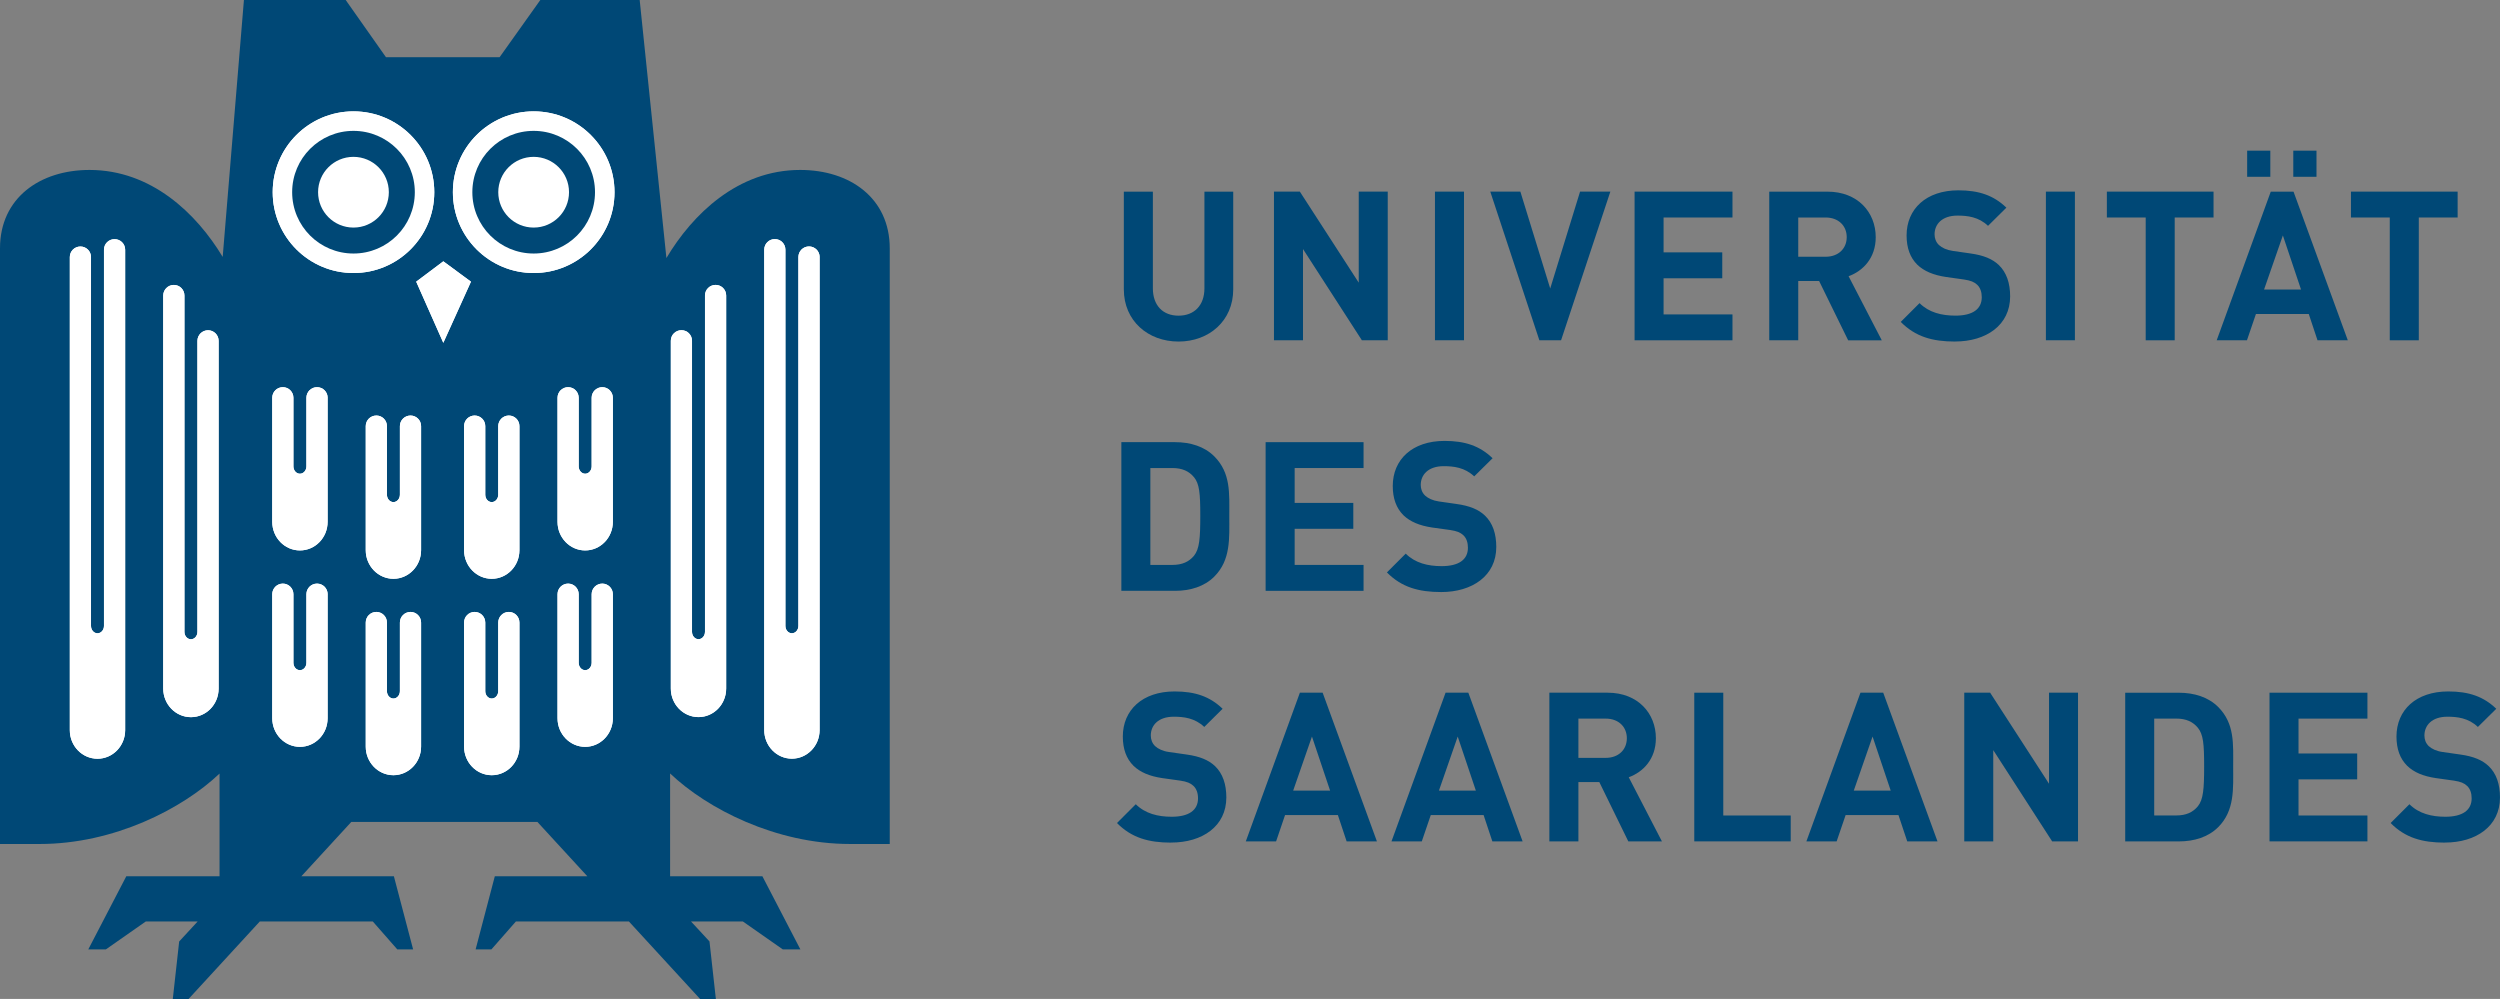
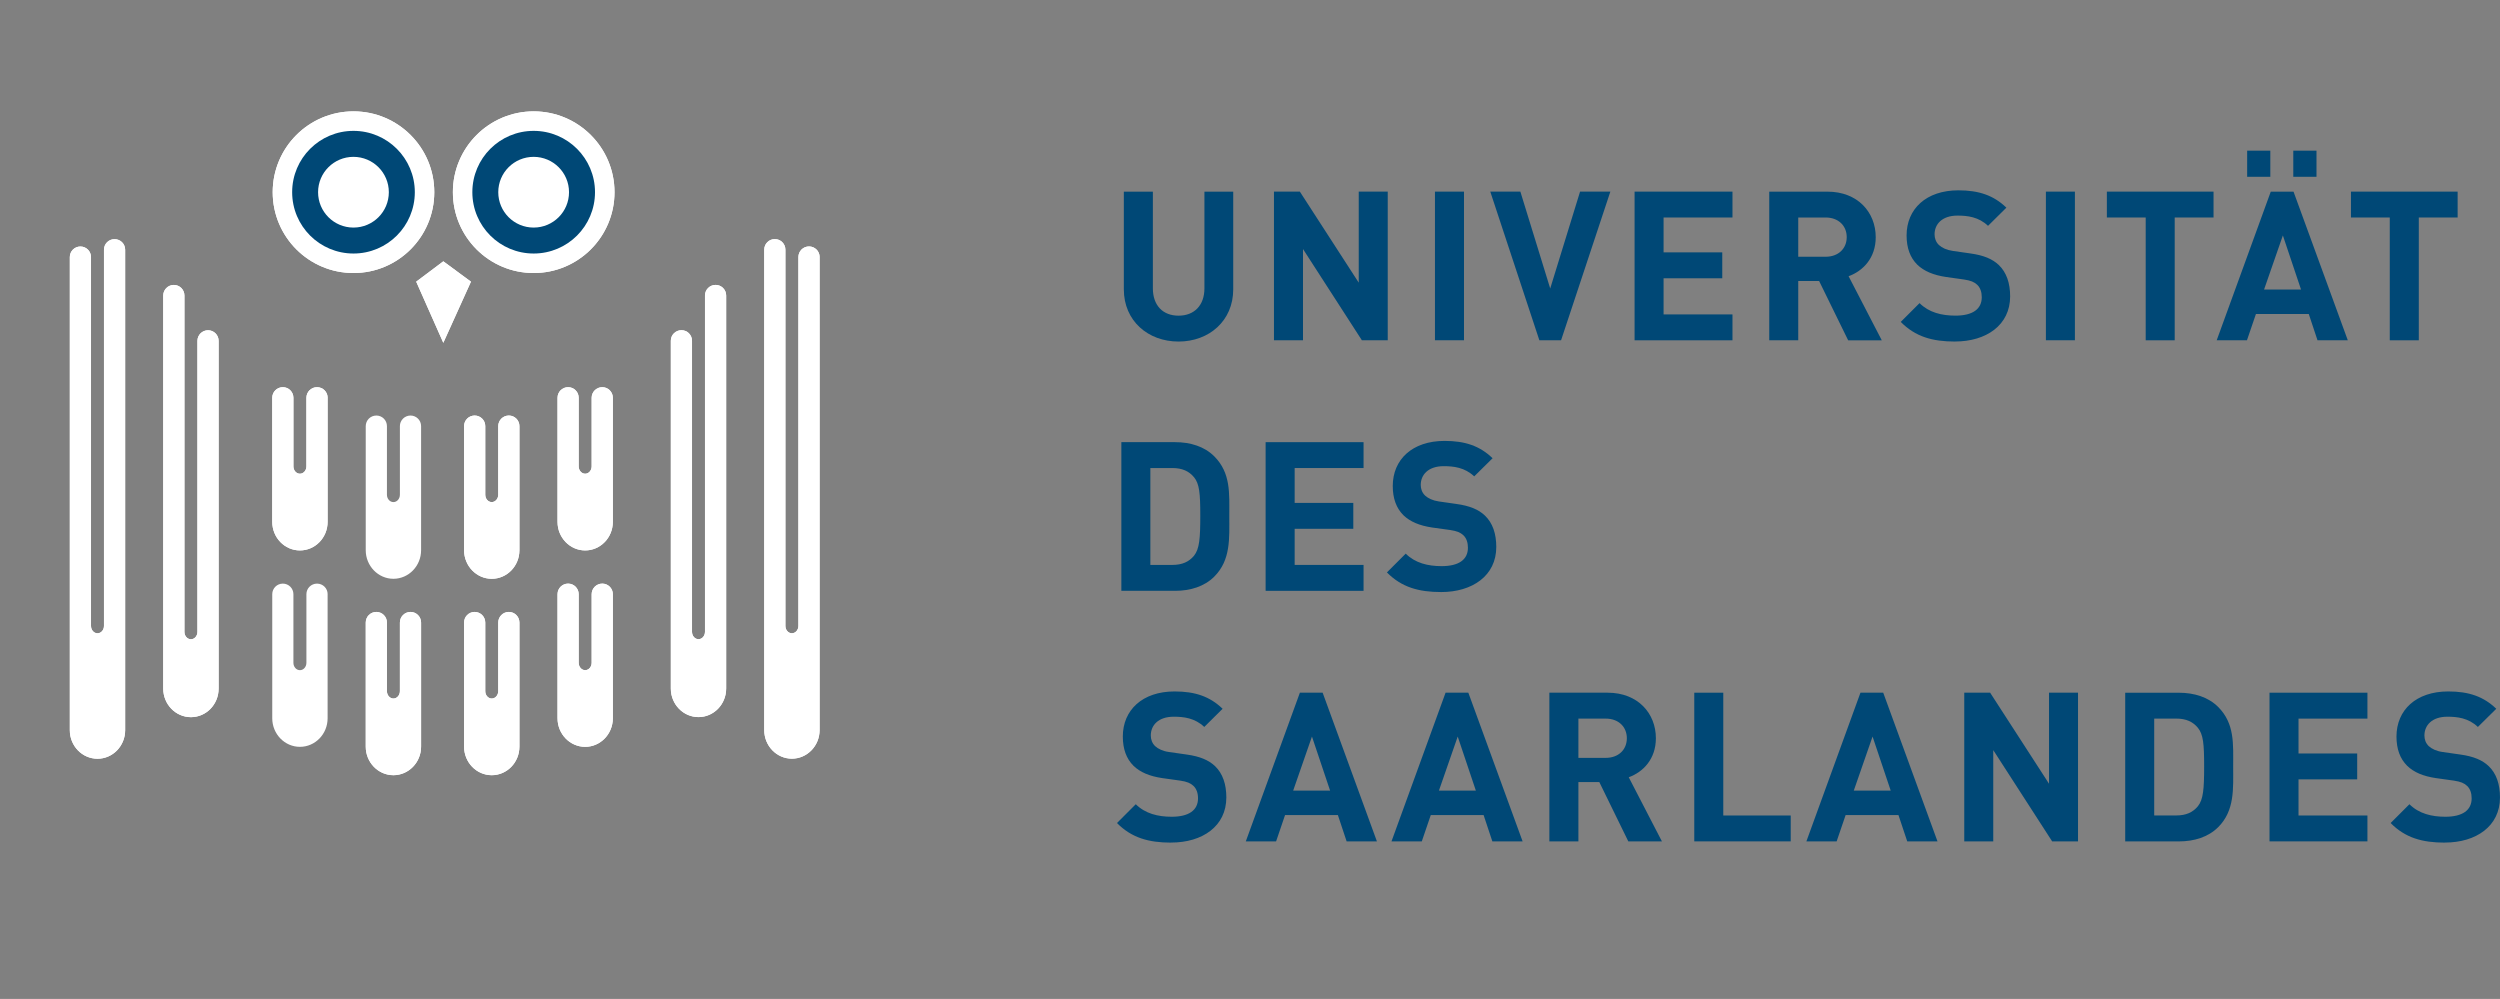
<svg xmlns="http://www.w3.org/2000/svg" id="Ebene_1" data-name="Ebene 1" viewBox="0 0 737.01 294.49">
  <rect x="0" y="0" width="737.01" height="294.49" fill="#808080" stroke="none" />
  <defs>
    <style>
      .cls-1 {
        clip-path: url(#clippath-6);
      }

      .cls-2 {
        clip-path: url(#clippath-7);
      }

      .cls-3 {
        clip-path: url(#clippath-4);
      }

      .cls-4 {
        fill: #1d1d1b;
      }

      .cls-5 {
        fill: #fff;
      }

      .cls-6 {
        fill: none;
      }

      .cls-7 {
        clip-path: url(#clippath-1);
      }

      .cls-8 {
        fill: #004876;
      }

      .cls-9 {
        clip-path: url(#clippath-5);
      }

      .cls-10 {
        clip-path: url(#clippath-8);
      }

      .cls-11 {
        clip-path: url(#clippath-3);
      }

      .cls-12 {
        clip-path: url(#clippath-2);
      }

      .cls-13 {
        clip-path: url(#clippath);
      }
    </style>
    <clipPath id="clippath">
-       <rect class="cls-6" x="0" y="0" width="737.01" height="294.49" />
-     </clipPath>
+       </clipPath>
    <clipPath id="clippath-1">
      <rect class="cls-6" x="0" y="0" width="737.01" height="294.49" />
    </clipPath>
    <clipPath id="clippath-2">
      <rect class="cls-6" x="0" y="0" width="737.01" height="294.49" />
    </clipPath>
    <clipPath id="clippath-3">
      <rect class="cls-6" x="0" y="0" width="737.01" height="294.49" />
    </clipPath>
    <clipPath id="clippath-4">
      <rect class="cls-6" x="0" y="0" width="737.01" height="294.49" />
    </clipPath>
    <clipPath id="clippath-5">
      <rect class="cls-6" x="0" y="0" width="737.01" height="294.49" />
    </clipPath>
    <clipPath id="clippath-6">
      <rect class="cls-6" x="0" y="0" width="737.01" height="294.49" />
    </clipPath>
    <clipPath id="clippath-7">
      <rect class="cls-6" x="0" y="0" width="737.01" height="294.49" />
    </clipPath>
    <clipPath id="clippath-8">
      <rect class="cls-6" x="0" y="0" width="737.01" height="294.49" />
    </clipPath>
  </defs>
  <g class="cls-13">
    <path class="cls-8" d="M262.3,73.21v175.6h-11.71c-21.9,0-42.06-10.36-53.04-20.79v30.31h27.21l11.2,21.56h-5.18l-11.78-8.24h-15.29l5.45,5.89,1.88,16.96h-4.65l-20.99-22.85h-33.31l-7.23,8.24h-4.65l5.66-21.56h27.28l-14.72-16.02h-54.87l-14.72,16.02h27.28l5.67,21.56h-4.66l-7.23-8.24h-33.31l-21,22.85h-4.65l1.88-16.95,5.45-5.9h-15.29l-11.78,8.24h-5.18l11.21-21.56h27.49v-30.28c-10.98,10.42-31.13,20.76-53.01,20.76H0V73.21c0-14.81,11.73-23.11,26.39-23.11,18.22,0,31.55,12.83,39.26,25.64L71.91,0h30s9.12,12.96,11.88,16.87h33.49c2.77-3.9,12.01-16.87,12.01-16.87h29.29l7.88,76.07c7.69-12.91,21.07-25.97,39.44-25.97,14.67,0,26.4,8.3,26.4,23.11" />
  </g>
  <polygon class="cls-5" points="130.69 77.04 122.7 83.04 130.69 101.06 138.84 83.04 130.69 77.04" />
  <g class="cls-7">
    <path class="cls-5" d="M181.16,56.66c0,13.16-10.67,23.83-23.83,23.83s-23.82-10.67-23.82-23.83,10.67-23.83,23.82-23.83,23.83,10.67,23.83,23.83" />
    <path class="cls-4" d="M175.41,56.66c0,9.99-8.09,18.08-18.08,18.08s-18.08-8.09-18.08-18.08,8.1-18.08,18.08-18.08,18.08,8.1,18.08,18.08" />
    <path class="cls-5" d="M167.75,56.66c0,5.76-4.66,10.43-10.43,10.43s-10.43-4.67-10.43-10.43,4.67-10.42,10.43-10.42,10.43,4.67,10.43,10.42" />
    <path class="cls-5" d="M128.03,56.66c0,13.16-10.66,23.83-23.82,23.83s-23.82-10.67-23.82-23.83,10.66-23.83,23.82-23.83,23.82,10.67,23.82,23.83" />
    <path class="cls-4" d="M122.29,56.66c0,9.99-8.09,18.08-18.08,18.08s-18.08-8.09-18.08-18.08,8.1-18.08,18.08-18.08,18.08,8.1,18.08,18.08" />
    <path class="cls-5" d="M114.63,56.66c0,5.76-4.66,10.43-10.43,10.43s-10.43-4.67-10.43-10.43,4.67-10.42,10.43-10.42,10.43,4.67,10.43,10.42" />
-     <path class="cls-5" d="M96.59,175.17c0-1.72-1.4-3.12-3.13-3.12s-3.13,1.4-3.13,3.12v20.23c0,1.19-.85,2.17-1.91,2.17s-1.92-.97-1.92-2.17v-20.23c0-1.72-1.4-3.12-3.12-3.12s-3.12,1.4-3.12,3.12v36.58c0,4.64,3.66,8.42,8.16,8.42s8.16-3.77,8.16-8.42v-36.58Z" />
    <path class="cls-5" d="M124.14,183.53c0-1.72-1.4-3.13-3.12-3.13s-3.13,1.4-3.13,3.13v20.23c0,1.2-.86,2.17-1.91,2.17s-1.91-.97-1.91-2.17v-20.23c0-1.72-1.39-3.13-3.12-3.13s-3.13,1.4-3.13,3.13v36.58c0,4.65,3.67,8.42,8.16,8.42s8.16-3.77,8.16-8.42v-36.58Z" />
    <path class="cls-5" d="M153.13,183.53c0-1.72-1.4-3.13-3.12-3.13s-3.13,1.4-3.13,3.13v20.23c0,1.2-.86,2.17-1.91,2.17s-1.91-.97-1.91-2.17v-20.23c0-1.72-1.4-3.13-3.13-3.13s-3.12,1.4-3.12,3.13v36.58c0,4.65,3.66,8.42,8.16,8.42s8.16-3.77,8.16-8.42v-36.58Z" />
    <path class="cls-5" d="M180.67,175.17c0-1.72-1.4-3.12-3.12-3.12s-3.13,1.4-3.13,3.12v20.23c0,1.19-.86,2.17-1.91,2.17s-1.91-.97-1.91-2.17v-20.23c0-1.72-1.4-3.12-3.12-3.12s-3.12,1.4-3.12,3.12v36.58c0,4.64,3.66,8.42,8.15,8.42s8.16-3.77,8.16-8.42v-36.58Z" />
    <path class="cls-5" d="M96.59,117.26c0-1.72-1.4-3.12-3.13-3.12s-3.13,1.4-3.13,3.12v20.23c0,1.19-.85,2.17-1.91,2.17s-1.92-.97-1.92-2.17v-20.23c0-1.72-1.4-3.12-3.12-3.12s-3.12,1.4-3.12,3.12v36.59c0,4.64,3.66,8.42,8.16,8.42s8.16-3.77,8.16-8.42v-36.59Z" />
    <path class="cls-5" d="M124.14,125.62c0-1.72-1.4-3.12-3.12-3.12s-3.13,1.4-3.13,3.12v20.23c0,1.2-.86,2.17-1.91,2.17s-1.91-.97-1.91-2.17v-20.23c0-1.72-1.39-3.12-3.12-3.12s-3.13,1.4-3.13,3.12v36.59c0,4.63,3.67,8.42,8.16,8.42s8.16-3.78,8.16-8.42v-36.59Z" />
    <path class="cls-5" d="M153.13,125.62c0-1.72-1.4-3.12-3.12-3.12s-3.13,1.4-3.13,3.12v20.23c0,1.2-.86,2.17-1.91,2.17s-1.91-.97-1.91-2.17v-20.23c0-1.72-1.4-3.12-3.13-3.12s-3.12,1.4-3.12,3.12v36.59c0,4.63,3.66,8.42,8.16,8.42s8.16-3.78,8.16-8.42v-36.59Z" />
    <path class="cls-5" d="M180.67,117.26c0-1.72-1.4-3.12-3.12-3.12s-3.13,1.4-3.13,3.12v20.23c0,1.19-.86,2.17-1.91,2.17s-1.91-.97-1.91-2.17v-20.23c0-1.72-1.4-3.12-3.12-3.12s-3.12,1.4-3.12,3.12v36.59c0,4.64,3.66,8.42,8.15,8.42s8.16-3.77,8.16-8.42v-36.59Z" />
    <path class="cls-5" d="M48.12,203c0,4.64,3.66,8.42,8.17,8.42s8.16-3.77,8.16-8.42v-102.52c0-1.72-1.4-3.12-3.12-3.12s-3.13,1.4-3.13,3.12v85.81c0,1.2-.86,2.17-1.91,2.17s-1.92-.97-1.92-2.17v-99.17c0-1.72-1.4-3.12-3.12-3.12s-3.13,1.4-3.13,3.12v115.87Z" />
    <path class="cls-5" d="M20.58,215.27c0,4.64,3.66,8.41,8.16,8.41s8.16-3.78,8.16-8.41V73.62c0-1.72-1.4-3.12-3.13-3.12s-3.12,1.4-3.12,3.12v110.92c0,1.19-.86,2.16-1.91,2.16s-1.91-.98-1.91-2.16v-108.75c0-1.73-1.4-3.12-3.13-3.12s-3.12,1.4-3.12,3.12v139.48Z" />
    <path class="cls-5" d="M214.08,87.11c0-1.72-1.4-3.12-3.12-3.12s-3.13,1.4-3.13,3.12v99.16c0,1.19-.86,2.17-1.91,2.17s-1.91-.97-1.91-2.17v-85.81c0-1.73-1.4-3.12-3.12-3.12s-3.13,1.4-3.13,3.12v102.52c0,4.64,3.66,8.42,8.16,8.42s8.16-3.77,8.16-8.42v-115.87Z" />
    <path class="cls-5" d="M241.63,75.77c0-1.72-1.4-3.12-3.13-3.12s-3.13,1.4-3.13,3.12v108.75c0,1.19-.85,2.17-1.92,2.17s-1.91-.98-1.91-2.17v-110.92c0-1.72-1.4-3.12-3.12-3.12s-3.12,1.4-3.12,3.12v141.65c0,4.63,3.66,8.41,8.15,8.41s8.17-3.78,8.17-8.41V75.77Z" />
  </g>
  <polygon class="cls-5" points="130.69 77.04 122.7 83.04 130.69 101.06 138.84 83.04 130.69 77.04" />
  <g class="cls-12">
    <path class="cls-5" d="M181.16,56.66c0,13.16-10.67,23.83-23.83,23.83s-23.82-10.67-23.82-23.83,10.67-23.83,23.82-23.83,23.83,10.67,23.83,23.83" />
    <path class="cls-8" d="M175.41,56.66c0,9.99-8.09,18.08-18.08,18.08s-18.08-8.09-18.08-18.08,8.1-18.08,18.08-18.08,18.08,8.1,18.08,18.08" />
    <path class="cls-5" d="M167.75,56.66c0,5.76-4.66,10.43-10.43,10.43s-10.43-4.67-10.43-10.43,4.67-10.42,10.43-10.42,10.43,4.67,10.43,10.42" />
    <path class="cls-5" d="M128.03,56.66c0,13.16-10.66,23.83-23.82,23.83s-23.82-10.67-23.82-23.83,10.66-23.83,23.82-23.83,23.82,10.67,23.82,23.83" />
    <path class="cls-8" d="M122.29,56.66c0,9.99-8.09,18.08-18.08,18.08s-18.08-8.09-18.08-18.08,8.1-18.08,18.08-18.08,18.08,8.1,18.08,18.08" />
    <path class="cls-5" d="M114.63,56.66c0,5.76-4.66,10.43-10.43,10.43s-10.43-4.67-10.43-10.43,4.67-10.42,10.43-10.42,10.43,4.67,10.43,10.42" />
    <path class="cls-5" d="M96.59,175.17c0-1.72-1.4-3.12-3.13-3.12s-3.13,1.4-3.13,3.12v20.23c0,1.19-.85,2.17-1.91,2.17s-1.92-.97-1.92-2.17v-20.23c0-1.72-1.4-3.12-3.12-3.12s-3.12,1.4-3.12,3.12v36.58c0,4.64,3.66,8.42,8.16,8.42s8.16-3.77,8.16-8.42v-36.58Z" />
    <path class="cls-5" d="M124.14,183.53c0-1.72-1.4-3.13-3.12-3.13s-3.13,1.4-3.13,3.13v20.23c0,1.2-.86,2.17-1.91,2.17s-1.91-.97-1.91-2.17v-20.23c0-1.72-1.39-3.13-3.12-3.13s-3.13,1.4-3.13,3.13v36.58c0,4.65,3.67,8.42,8.16,8.42s8.16-3.77,8.16-8.42v-36.58Z" />
    <path class="cls-5" d="M153.13,183.53c0-1.72-1.4-3.13-3.12-3.13s-3.13,1.4-3.13,3.13v20.23c0,1.2-.86,2.17-1.91,2.17s-1.91-.97-1.91-2.17v-20.23c0-1.72-1.4-3.13-3.13-3.13s-3.12,1.4-3.12,3.13v36.58c0,4.65,3.66,8.42,8.16,8.42s8.16-3.77,8.16-8.42v-36.58Z" />
    <path class="cls-5" d="M180.67,175.17c0-1.72-1.4-3.12-3.12-3.12s-3.13,1.4-3.13,3.12v20.23c0,1.19-.86,2.17-1.91,2.17s-1.91-.97-1.91-2.17v-20.23c0-1.72-1.4-3.12-3.12-3.12s-3.12,1.4-3.12,3.12v36.58c0,4.64,3.66,8.42,8.15,8.42s8.16-3.77,8.16-8.42v-36.58Z" />
    <path class="cls-5" d="M96.59,117.26c0-1.72-1.4-3.12-3.13-3.12s-3.13,1.4-3.13,3.12v20.23c0,1.19-.85,2.17-1.91,2.17s-1.92-.97-1.92-2.17v-20.23c0-1.72-1.4-3.12-3.12-3.12s-3.12,1.4-3.12,3.12v36.59c0,4.64,3.66,8.42,8.16,8.42s8.16-3.77,8.16-8.42v-36.59Z" />
-     <path class="cls-5" d="M124.14,125.62c0-1.72-1.4-3.12-3.12-3.12s-3.13,1.4-3.13,3.12v20.23c0,1.2-.86,2.17-1.91,2.17s-1.91-.97-1.91-2.17v-20.23c0-1.72-1.39-3.12-3.12-3.12s-3.13,1.4-3.13,3.12v36.59c0,4.63,3.67,8.42,8.16,8.42s8.16-3.78,8.16-8.42v-36.59Z" />
    <path class="cls-5" d="M153.13,125.62c0-1.72-1.4-3.12-3.12-3.12s-3.13,1.4-3.13,3.12v20.23c0,1.2-.86,2.17-1.91,2.17s-1.91-.97-1.91-2.17v-20.23c0-1.72-1.4-3.12-3.13-3.12s-3.12,1.4-3.12,3.12v36.59c0,4.63,3.66,8.42,8.16,8.42s8.16-3.78,8.16-8.42v-36.59Z" />
    <path class="cls-5" d="M180.67,117.26c0-1.72-1.4-3.12-3.12-3.12s-3.13,1.4-3.13,3.12v20.23c0,1.19-.86,2.17-1.91,2.17s-1.91-.97-1.91-2.17v-20.23c0-1.72-1.4-3.12-3.12-3.12s-3.12,1.4-3.12,3.12v36.59c0,4.64,3.66,8.42,8.15,8.42s8.16-3.77,8.16-8.42v-36.59Z" />
    <path class="cls-5" d="M48.12,203c0,4.64,3.66,8.42,8.17,8.42s8.16-3.77,8.16-8.42v-102.52c0-1.72-1.4-3.12-3.12-3.12s-3.13,1.4-3.13,3.12v85.81c0,1.2-.86,2.17-1.91,2.17s-1.92-.97-1.92-2.17v-99.17c0-1.72-1.4-3.12-3.12-3.12s-3.13,1.4-3.13,3.12v115.87Z" />
    <path class="cls-5" d="M20.58,215.27c0,4.64,3.66,8.41,8.16,8.41s8.16-3.78,8.16-8.41V73.62c0-1.72-1.4-3.12-3.13-3.12s-3.12,1.4-3.12,3.12v110.92c0,1.19-.86,2.16-1.91,2.16s-1.91-.98-1.91-2.16v-108.75c0-1.73-1.4-3.12-3.13-3.12s-3.12,1.4-3.12,3.12v139.48Z" />
    <path class="cls-5" d="M214.08,87.11c0-1.72-1.4-3.12-3.12-3.12s-3.13,1.4-3.13,3.12v99.16c0,1.19-.86,2.17-1.91,2.17s-1.91-.97-1.91-2.17v-85.81c0-1.73-1.4-3.12-3.12-3.12s-3.13,1.4-3.13,3.12v102.52c0,4.64,3.66,8.42,8.16,8.42s8.16-3.77,8.16-8.42v-115.87Z" />
    <path class="cls-5" d="M241.63,75.77c0-1.72-1.4-3.12-3.13-3.12s-3.13,1.4-3.13,3.12v108.75c0,1.19-.85,2.17-1.92,2.17s-1.91-.98-1.91-2.17v-110.92c0-1.72-1.4-3.12-3.12-3.12s-3.12,1.4-3.12,3.12v141.65c0,4.63,3.66,8.41,8.15,8.41s8.17-3.78,8.17-8.41V75.77Z" />
    <path class="cls-8" d="M347.44,100.69c-8.99,0-16.13-6.09-16.13-15.39v-28.8h8.56v28.5c0,5.05,2.95,8.06,7.57,8.06s7.63-3.02,7.63-8.06v-28.5h8.49v28.8c0,9.3-7.14,15.39-16.12,15.39" />
  </g>
  <polygon class="cls-8" points="401.49 100.32 384.13 73.42 384.13 100.32 375.57 100.32 375.57 56.49 383.2 56.49 400.56 83.33 400.56 56.49 409.11 56.49 409.11 100.32 401.49 100.32" />
  <rect class="cls-8" x="423.03" y="56.49" width="8.56" height="43.82" />
  <polygon class="cls-8" points="460.21 100.32 453.81 100.32 439.34 56.49 448.21 56.49 457.01 85.05 465.81 56.49 474.74 56.49 460.21 100.32" />
  <polygon class="cls-8" points="481.88 100.32 481.88 56.49 510.74 56.49 510.74 64.12 490.43 64.12 490.43 74.4 507.73 74.4 507.73 82.04 490.43 82.04 490.43 92.69 510.74 92.69 510.74 100.32 481.88 100.32" />
  <g class="cls-11">
    <path class="cls-8" d="M538.2,64.12h-8.07v11.57h8.07c3.75,0,6.22-2.4,6.22-5.78s-2.46-5.79-6.22-5.79M544.84,100.32l-8.56-17.48h-6.15v17.48h-8.55v-43.82h17.17c8.92,0,14.22,6.09,14.22,13.42,0,6.15-3.75,9.97-8,11.51l9.79,18.9h-9.91Z" />
    <path class="cls-8" d="M576.35,100.69c-6.65,0-11.69-1.42-16-5.79l5.54-5.54c2.77,2.77,6.52,3.69,10.59,3.69,5.04,0,7.75-1.91,7.75-5.42,0-1.54-.43-2.83-1.36-3.69-.86-.8-1.84-1.23-3.87-1.54l-5.29-.74c-3.75-.56-6.52-1.73-8.5-3.64-2.09-2.09-3.14-4.92-3.14-8.62,0-7.81,5.79-13.29,15.26-13.29,6.04,0,10.4,1.48,14.16,5.11l-5.41,5.36c-2.77-2.65-6.1-3.02-8.99-3.02-4.56,0-6.77,2.52-6.77,5.54,0,1.11.38,2.28,1.3,3.14.86.8,2.27,1.48,4.06,1.73l5.17.74c4,.55,6.53,1.66,8.37,3.38,2.34,2.22,3.38,5.42,3.38,9.29,0,8.49-7.07,13.3-16.25,13.3" />
  </g>
  <rect class="cls-8" x="603.14" y="56.49" width="8.55" height="43.82" />
  <polygon class="cls-8" points="641.11 64.12 641.11 100.32 632.56 100.32 632.56 64.12 621.11 64.12 621.11 56.49 652.56 56.49 652.56 64.12 641.11 64.12" />
  <path class="cls-8" d="M676.07,44.42h6.84v7.7h-6.84v-7.7ZM673,69.41l-5.54,15.94h10.89l-5.35-15.94ZM662.47,44.42h6.83v7.7h-6.83v-7.7ZM683.21,100.32l-2.58-7.76h-15.57l-2.65,7.76h-8.92l15.94-43.82h6.71l16,43.82h-8.92Z" />
  <polygon class="cls-8" points="713.07 64.12 713.07 100.32 704.51 100.32 704.51 64.12 693.07 64.12 693.07 56.49 724.52 56.49 724.52 64.12 713.07 64.12" />
  <g class="cls-3">
    <path class="cls-8" d="M352,140.69c-1.48-1.78-3.45-2.71-6.41-2.71h-6.46v28.56h6.46c2.96,0,4.93-.93,6.41-2.71,1.6-1.97,1.85-5.11,1.85-11.76s-.25-9.42-1.85-11.39M357.97,169.99c-2.89,2.89-7.02,4.19-11.57,4.19h-15.82v-43.83h15.82c4.56,0,8.68,1.29,11.57,4.18,4.92,4.93,4.43,10.96,4.43,17.55s.49,12.99-4.43,17.91" />
  </g>
  <polygon class="cls-8" points="373.11 174.18 373.11 130.35 401.98 130.35 401.98 137.98 381.67 137.98 381.67 148.26 398.96 148.26 398.96 155.89 381.67 155.89 381.67 166.54 401.98 166.54 401.98 174.18 373.11 174.18" />
  <g class="cls-9">
    <path class="cls-8" d="M424.88,174.54c-6.65,0-11.7-1.42-16.01-5.79l5.54-5.54c2.77,2.77,6.52,3.69,10.59,3.69,5.05,0,7.75-1.91,7.75-5.42,0-1.53-.43-2.83-1.35-3.69-.87-.8-1.85-1.23-3.88-1.54l-5.29-.73c-3.76-.56-6.53-1.73-8.5-3.63-2.09-2.09-3.14-4.93-3.14-8.62,0-7.82,5.78-13.29,15.27-13.29,6.03,0,10.4,1.47,14.16,5.11l-5.42,5.35c-2.77-2.64-6.1-3.01-8.99-3.01-4.55,0-6.77,2.52-6.77,5.54,0,1.1.37,2.27,1.3,3.14.86.8,2.28,1.47,4.06,1.72l5.16.74c4,.55,6.53,1.66,8.37,3.39,2.34,2.22,3.38,5.41,3.38,9.29,0,8.49-7.08,13.29-16.24,13.29" />
    <path class="cls-8" d="M345.29,248.41c-6.64,0-11.69-1.41-16-5.78l5.54-5.54c2.77,2.76,6.53,3.69,10.59,3.69,5.04,0,7.76-1.91,7.76-5.42,0-1.54-.44-2.83-1.36-3.69-.86-.8-1.85-1.23-3.88-1.54l-5.29-.74c-3.75-.55-6.52-1.72-8.5-3.64-2.09-2.09-3.14-4.92-3.14-8.62,0-7.81,5.79-13.29,15.26-13.29,6.04,0,10.4,1.48,14.16,5.11l-5.41,5.36c-2.77-2.65-6.09-3.02-8.99-3.02-4.56,0-6.77,2.53-6.77,5.54,0,1.11.37,2.28,1.29,3.14.86.8,2.27,1.48,4.06,1.72l5.17.74c4,.55,6.52,1.66,8.37,3.38,2.34,2.22,3.38,5.41,3.38,9.29,0,8.49-7.08,13.29-16.25,13.29" />
  </g>
  <path class="cls-8" d="M386.77,217.14l-5.54,15.94h10.89l-5.35-15.94ZM396.99,248.04l-2.58-7.76h-15.57l-2.64,7.76h-8.93l15.94-43.83h6.71l16,43.83h-8.92Z" />
  <path class="cls-8" d="M429.74,217.14l-5.54,15.94h10.89l-5.35-15.94ZM439.95,248.04l-2.58-7.76h-15.57l-2.65,7.76h-8.93l15.94-43.83h6.71l16,43.83h-8.92Z" />
  <g class="cls-1">
    <path class="cls-8" d="M473.38,211.85h-8.06v11.57h8.06c3.75,0,6.22-2.4,6.22-5.78s-2.46-5.79-6.22-5.79M480.03,248.04l-8.55-17.49h-6.16v17.49h-8.56v-43.83h17.18c8.93,0,14.22,6.1,14.22,13.42,0,6.15-3.76,9.97-8,11.51l9.78,18.9h-9.91Z" />
  </g>
  <polygon class="cls-8" points="499.48 248.04 499.48 204.21 508.03 204.21 508.03 240.41 527.91 240.41 527.91 248.04 499.48 248.04" />
  <path class="cls-8" d="M552.04,217.14l-5.54,15.94h10.89l-5.35-15.94ZM562.26,248.04l-2.59-7.76h-15.57l-2.65,7.76h-8.92l15.94-43.83h6.71l16,43.83h-8.92Z" />
  <polygon class="cls-8" points="604.98 248.04 587.62 221.14 587.62 248.04 579.07 248.04 579.07 204.21 586.7 204.21 604.06 231.05 604.06 204.21 612.61 204.21 612.61 248.04 604.98 248.04" />
  <g class="cls-2">
    <path class="cls-8" d="M647.94,214.55c-1.48-1.78-3.45-2.71-6.4-2.71h-6.47v28.56h6.47c2.95,0,4.92-.93,6.4-2.71,1.6-1.97,1.85-5.11,1.85-11.75s-.25-9.42-1.85-11.39M653.92,243.86c-2.9,2.89-7.02,4.19-11.58,4.19h-15.82v-43.83h15.82c4.56,0,8.68,1.3,11.58,4.19,4.92,4.92,4.43,10.96,4.43,17.55s.49,12.98-4.43,17.91" />
  </g>
  <polygon class="cls-8" points="669.06 248.04 669.06 204.21 697.93 204.21 697.93 211.85 677.61 211.85 677.61 222.13 694.91 222.13 694.91 229.76 677.61 229.76 677.61 240.41 697.93 240.41 697.93 248.04 669.06 248.04" />
  <g class="cls-10">
    <path class="cls-8" d="M720.77,248.41c-6.65,0-11.7-1.41-16-5.78l5.54-5.54c2.77,2.76,6.52,3.69,10.58,3.69,5.05,0,7.76-1.91,7.76-5.42,0-1.54-.43-2.83-1.36-3.69-.86-.8-1.84-1.23-3.87-1.54l-5.3-.74c-3.75-.55-6.52-1.72-8.49-3.64-2.09-2.09-3.14-4.92-3.14-8.62,0-7.81,5.78-13.29,15.26-13.29,6.03,0,10.4,1.48,14.16,5.11l-5.42,5.36c-2.77-2.65-6.09-3.02-8.99-3.02-4.55,0-6.77,2.53-6.77,5.54,0,1.11.37,2.28,1.29,3.14.87.8,2.28,1.48,4.07,1.72l5.17.74c4,.55,6.53,1.66,8.37,3.38,2.34,2.22,3.38,5.41,3.38,9.29,0,8.49-7.07,13.29-16.24,13.29" />
  </g>
</svg>